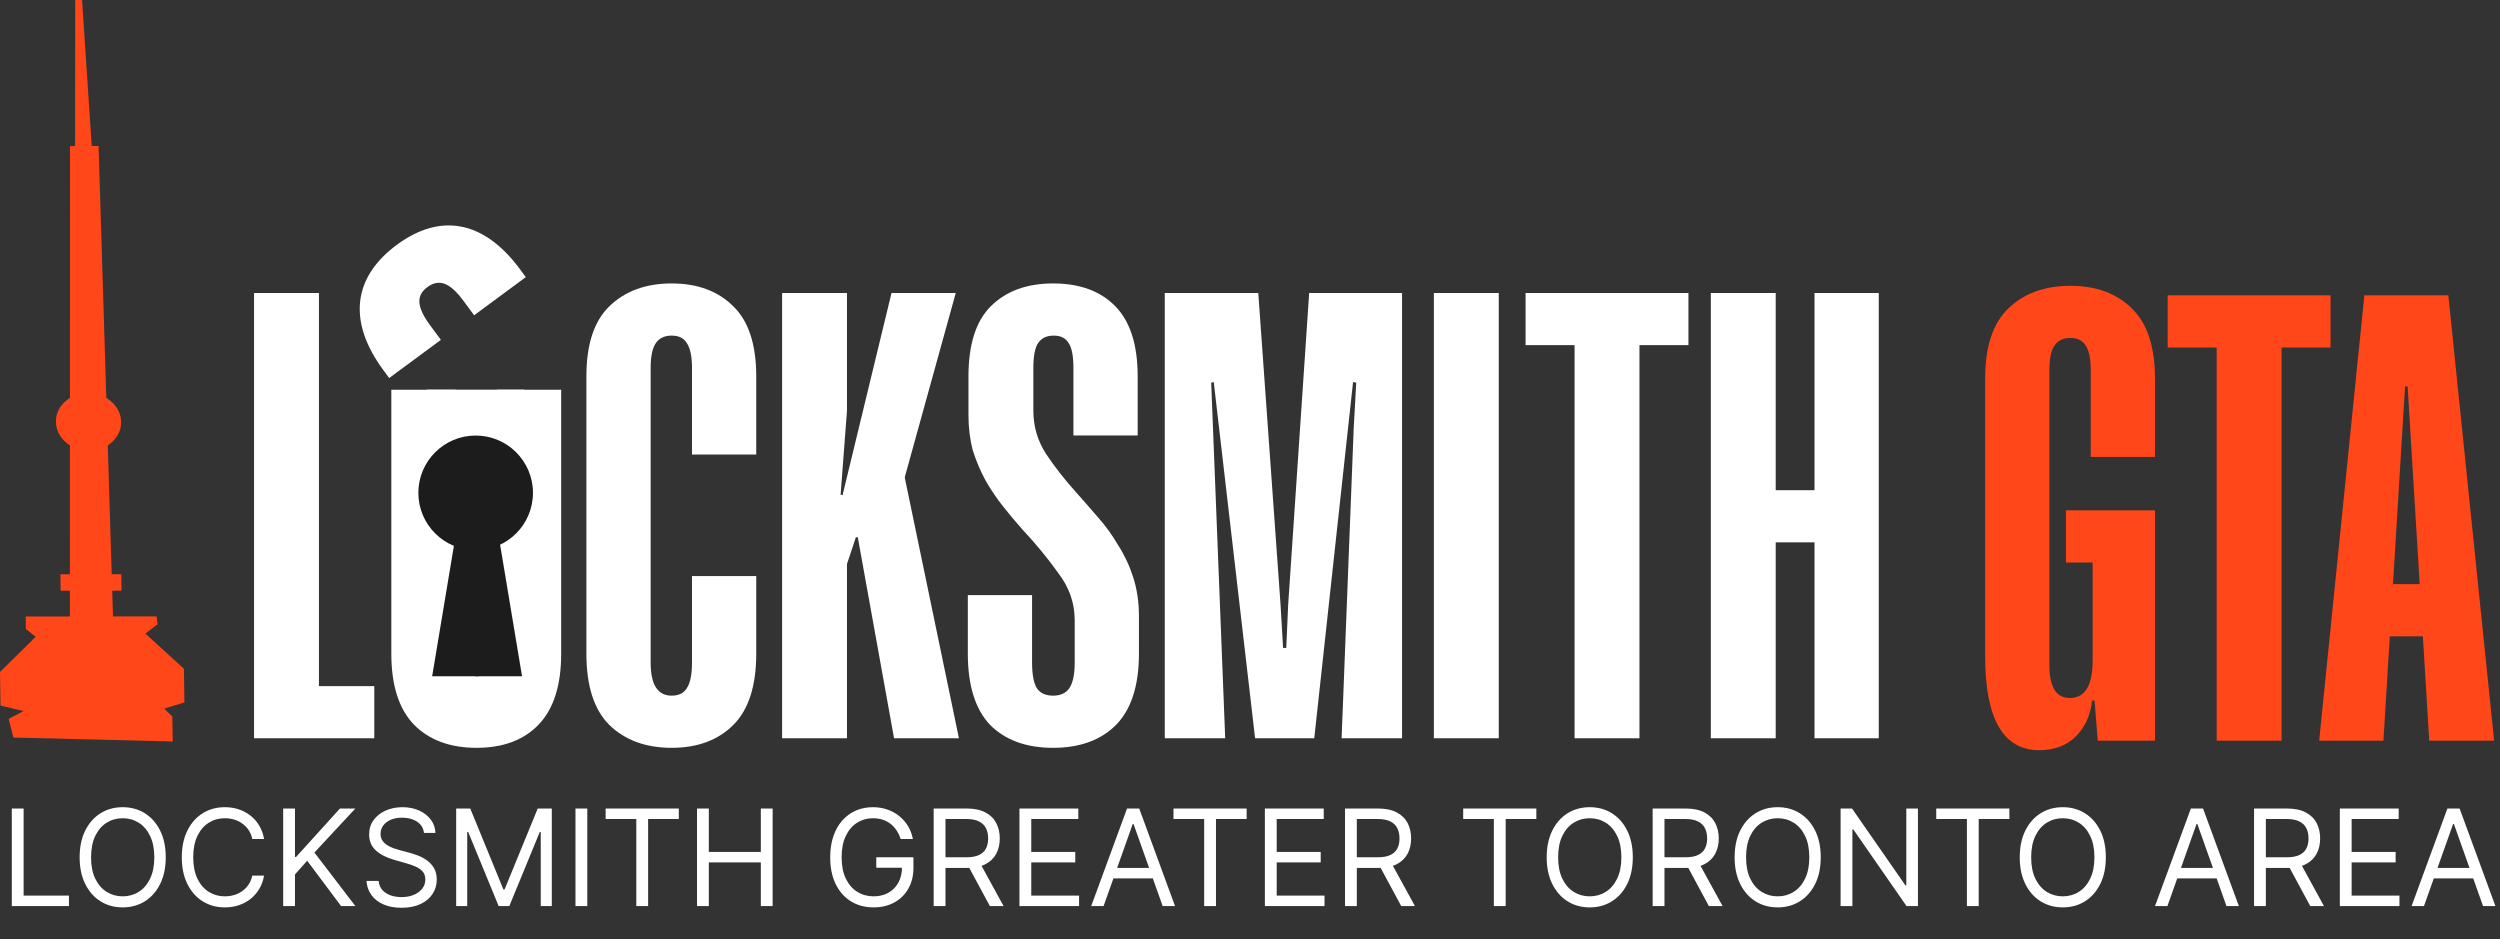
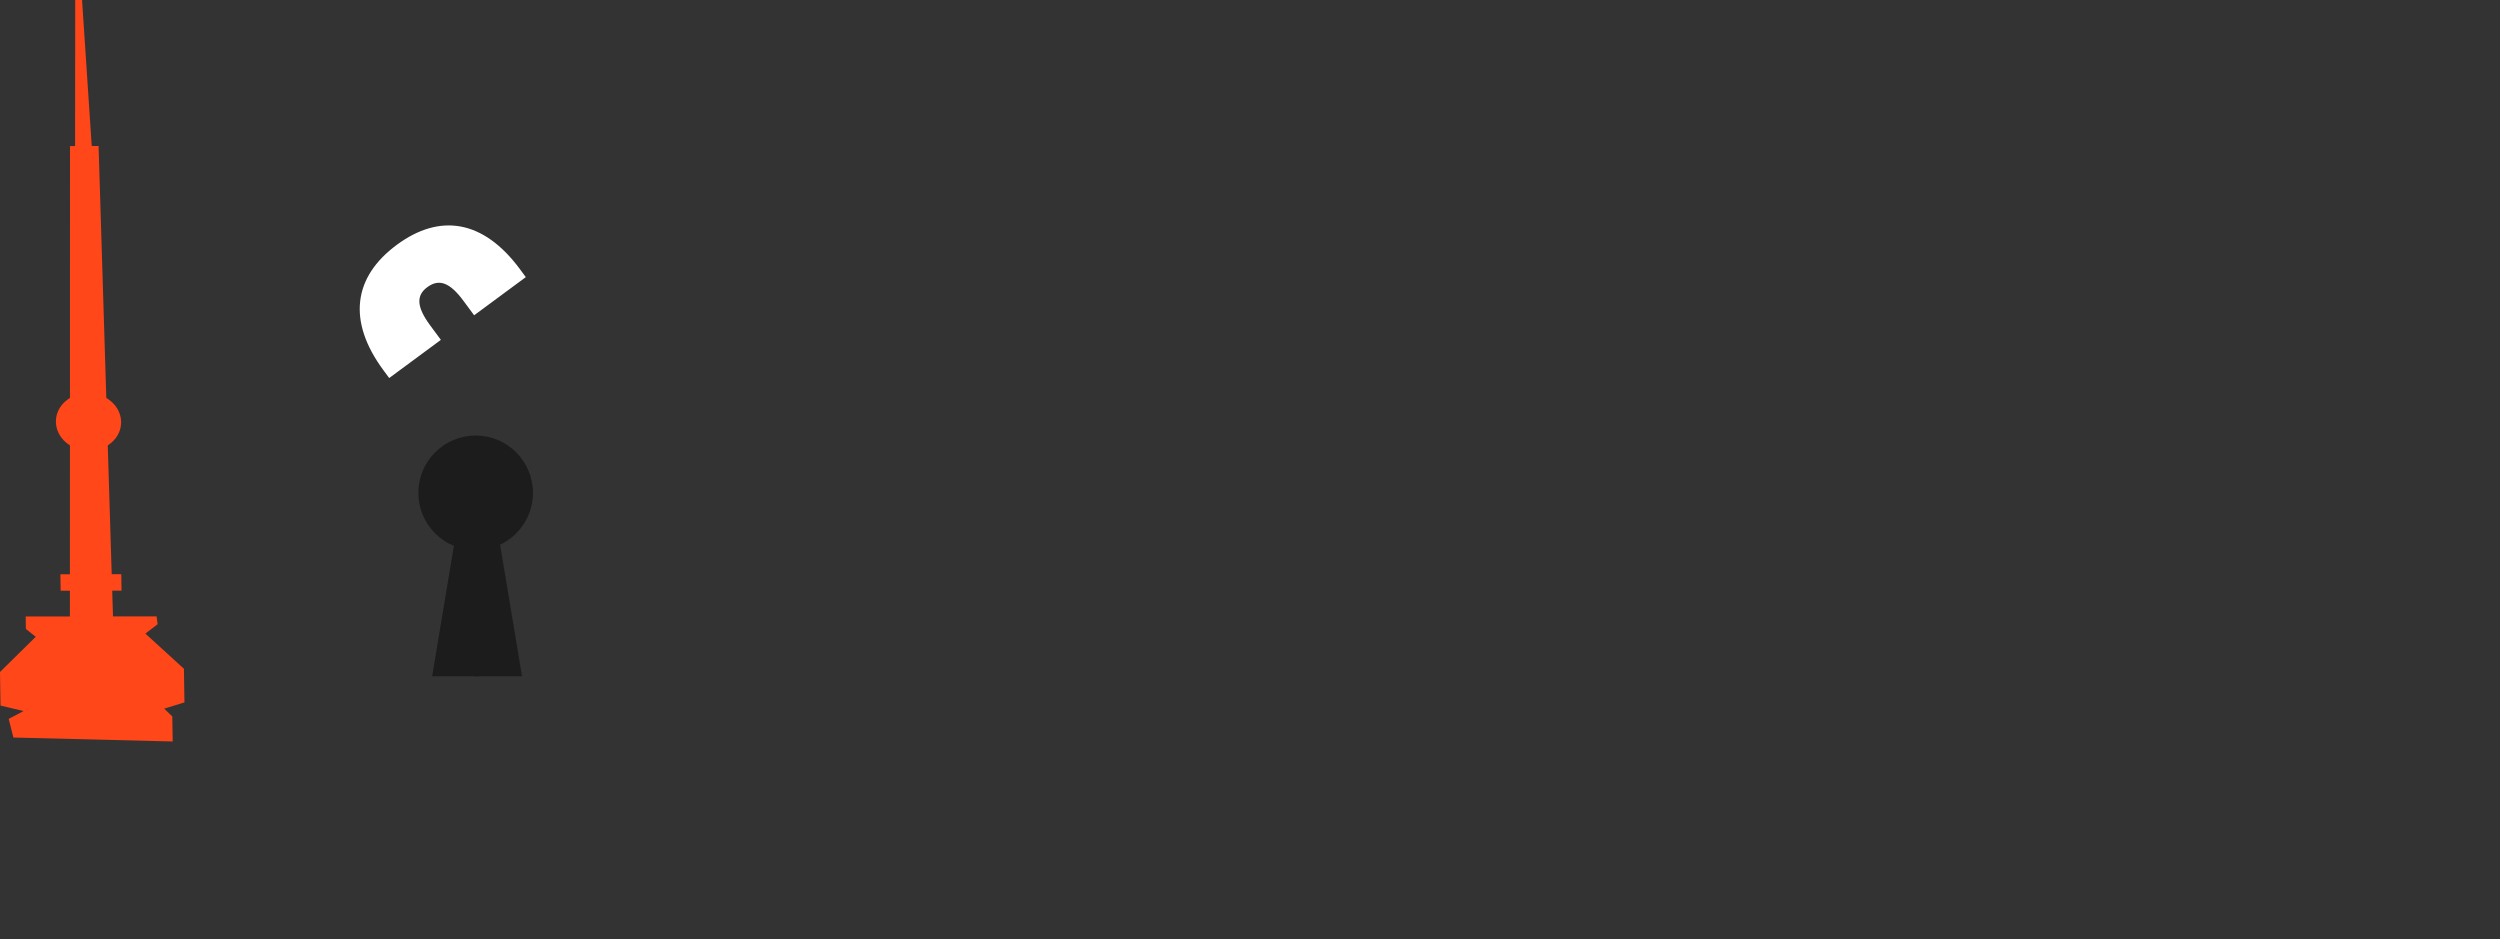
<svg xmlns="http://www.w3.org/2000/svg" width="1272" height="478" viewBox="0 0 1272 478" fill="none">
  <rect x="0" y="0" width="1272" height="478" fill="#333333" stroke="none" />
  <path d="M6.814 375.251L87.864 377.266L87.669 364.538L83.558 360.561L93.845 357.373L93.585 340.269L73.973 322.377L80.201 317.601L79.688 313.624L13.072 313.653L13.171 320.018L18.18 323.992L0 341.899L0.262 359.003L12.008 361.782L4.418 365.765L6.814 375.251Z" fill="#FF4719" />
  <path d="M35.568 318.992L35.617 74.302L50.156 74.297L57.728 321.216L35.568 318.992Z" fill="#FF4719" />
  <path d="M30.733 292.177L61.709 292.166L61.837 300.546L30.862 300.557L30.733 292.177Z" fill="#FF4719" />
  <path d="M61.63 214.653C61.752 222.753 54.425 229.32 45.26 229.325C36.096 229.328 28.567 222.768 28.441 214.667C28.316 206.567 35.646 200 44.811 199.998C53.976 199.995 61.505 206.552 61.63 214.653Z" fill="#FF4719" />
  <path d="M38.195 81.831L38.274 0.003L41.749 0L47.654 89.13L38.195 81.831Z" fill="#FF4719" />
-   <path fill-rule="evenodd" clip-rule="evenodd" d="M199.11 198.28V332.588C199.11 348.555 202.886 360.531 210.438 368.515C218.206 376.498 228.887 380.49 242.481 380.49C256.075 380.49 266.648 376.498 274.2 368.515C281.752 360.531 285.528 348.555 285.528 332.588V198.28H252.838V337.119C252.838 343.161 251.975 347.477 250.249 350.066C248.522 352.655 245.825 353.95 242.157 353.95C235.252 353.95 231.8 348.34 231.8 337.119V198.28H199.11ZM162.278 349.095V149.071H129.264V375.635H190.437V349.095H162.278ZM349.497 174.641C351.223 177.23 352.086 181.438 352.086 187.263V231.282H384.776V191.471C384.776 175.288 380.892 163.42 373.124 155.868C365.356 148.1 354.891 144.216 341.729 144.216C328.567 144.216 317.994 148.1 310.01 155.868C302.242 163.42 298.358 175.288 298.358 191.471V332.588C298.358 348.987 302.242 361.07 310.01 368.838C317.994 376.606 328.567 380.49 341.729 380.49C354.891 380.49 365.356 376.606 373.124 368.838C380.892 361.07 384.776 348.987 384.776 332.588V293.101H352.086V337.119C352.086 343.161 351.223 347.477 349.497 350.066C347.986 352.655 345.397 353.95 341.729 353.95C334.608 353.95 331.048 348.34 331.048 337.119V187.263C331.048 181.438 331.911 177.23 333.637 174.641C335.363 172.051 338.061 170.757 341.729 170.757C345.397 170.757 347.986 172.051 349.497 174.641ZM460.397 243.257V242.61L486.29 149.071H453.6L428.678 251.996L427.707 251.672L430.944 208.949V149.071H397.93V375.635H430.944V286.952L435.475 273.358H436.446L454.895 375.635H487.908L460.397 243.257ZM546.157 187.263V221.572H578.847V191.471C578.847 175.504 575.071 163.636 567.519 155.868C559.967 148.1 549.394 144.216 535.8 144.216C522.422 144.216 511.849 148.1 504.081 155.868C496.529 163.42 492.753 175.288 492.753 191.471V211.215C492.753 217.688 493.508 223.729 495.019 229.34C496.745 234.734 498.903 239.805 501.492 244.552C504.081 249.083 506.994 253.399 510.231 257.498C513.467 261.598 516.812 265.59 520.264 269.474C526.953 276.594 532.995 283.931 538.389 291.483C544 298.819 546.805 306.803 546.805 315.434V337.119C546.805 343.377 545.834 347.8 543.892 350.39C542.166 352.763 539.468 353.95 535.8 353.95C532.132 353.95 529.435 352.763 527.709 350.39C525.982 347.8 525.119 343.377 525.119 337.119V302.811H492.429V332.588C492.429 348.771 496.205 360.855 503.758 368.838C511.525 376.606 522.206 380.49 535.8 380.49C549.394 380.49 560.075 376.606 567.843 368.838C575.611 360.855 579.495 348.771 579.495 332.588V313.492C579.495 306.371 578.524 299.79 576.582 293.749C574.64 287.707 572.05 282.205 568.814 277.242C565.793 272.063 562.341 267.316 558.457 263.001C554.573 258.469 550.797 254.154 547.128 250.054C541.518 243.797 536.555 237.431 532.24 230.958C527.924 224.269 525.767 216.933 525.767 208.949V187.263C525.767 181.006 526.63 176.69 528.356 174.317C530.082 171.943 532.671 170.757 536.124 170.757C539.576 170.757 542.058 171.943 543.568 174.317C545.294 176.69 546.157 181.006 546.157 187.263ZM682.612 375.635H713.36V149.071H666.105L655.424 307.666L654.453 329.675H652.835L651.54 307.666L640.212 149.071H592.633V375.635H623.381L616.261 194.708L617.555 194.384L638.594 375.635H668.694L688.438 194.384L690.056 194.708L688.761 218.011L682.612 375.635ZM729.555 375.635H762.569V149.071H729.555V375.635ZM834.157 175.612H859.079V149.071H776.221V175.612H801.143V375.635H834.157V175.612ZM923.222 375.635H955.912V149.071H923.222V249.407H903.479V149.071H870.465V375.635H903.479V275.947H923.222V375.635Z" fill="white" />
  <path fill-rule="evenodd" clip-rule="evenodd" d="M201.885 124.577C223.753 108.423 245.933 111.757 264.587 137.009L267.532 140.997L241.238 160.42L235.793 153.048C228.87 143.676 223.382 141.694 217.394 146.117C211.667 150.348 211.948 156.176 218.871 165.548L224.316 172.92L198.022 192.343L195.077 188.355C176.615 163.363 179.757 140.923 201.885 124.577Z" fill="white" />
-   <path d="M265.345 199.738H218.691L223.065 352.822L246.392 363.027L265.345 352.822V199.738Z" fill="white" stroke="white" stroke-width="2.916" />
  <path d="M221.607 342.616L236.187 255.14H242.019V342.616H221.607Z" fill="#1C1C1C" stroke="#1C1C1C" stroke-width="2.916" />
  <path d="M263.888 342.616L249.308 255.14H243.477V342.616H263.888Z" fill="#1C1C1C" stroke="#1C1C1C" stroke-width="2.916" />
  <circle cx="242.018" cy="250.766" r="29.159" fill="#1C1C1C" />
-   <path d="M1063.77 188.464C1063.77 182.423 1062.91 178.215 1061.18 175.842C1059.67 173.252 1057.08 171.958 1053.42 171.958C1049.75 171.958 1047.05 173.252 1045.32 175.842C1043.6 178.215 1042.73 182.423 1042.73 188.464V338.32C1042.73 349.541 1046.19 355.151 1053.09 355.151C1060.86 355.151 1064.74 348.785 1064.74 336.055V286.211H1051.15V259.67H1096.46V376.836H1067.33L1065.71 356.445H1064.42C1063.77 363.566 1061.08 369.608 1056.33 374.571C1051.58 379.318 1045.32 381.691 1037.56 381.691C1019.22 381.691 1010.04 365.724 1010.04 333.789V192.672C1010.04 176.489 1013.93 164.621 1021.7 157.069C1029.68 149.301 1040.25 145.417 1053.42 145.417C1066.58 145.417 1077.04 149.301 1084.81 157.069C1092.58 164.621 1096.46 176.489 1096.46 192.672V232.483H1063.77V188.464ZM1185.78 176.812H1160.86V376.836H1127.85V176.812H1102.93V150.272H1185.78V176.812ZM1269.01 376.836H1236L1232.76 323.755H1215.93L1212.69 376.836H1180L1202.98 150.272H1245.71L1269.01 376.836ZM1231.14 297.215L1224.99 196.556H1223.7L1217.55 297.215H1231.14Z" fill="#FF4719" />
-   <path d="M6.009 461V411.375H12.018V455.669H35.086V461H6.009ZM84.329 436.188C84.329 441.422 83.384 445.945 81.494 449.757C79.604 453.569 77.011 456.509 73.716 458.577C70.421 460.645 66.657 461.678 62.425 461.678C58.192 461.678 54.428 460.645 51.133 458.577C47.838 456.509 45.245 453.569 43.355 449.757C41.465 445.945 40.52 441.422 40.52 436.188C40.52 430.954 41.465 426.431 43.355 422.618C45.245 418.806 47.838 415.866 51.133 413.799C54.428 411.731 58.192 410.697 62.425 410.697C66.657 410.697 70.421 411.731 73.716 413.799C77.011 415.866 79.604 418.806 81.494 422.618C83.384 426.431 84.329 430.954 84.329 436.188ZM78.514 436.188C78.514 431.891 77.795 428.264 76.357 425.308C74.936 422.352 73.005 420.115 70.566 418.596C68.143 417.078 65.429 416.318 62.425 416.318C59.42 416.318 56.698 417.078 54.259 418.596C51.836 420.115 49.905 422.352 48.468 425.308C47.046 428.264 46.335 431.891 46.335 436.188C46.335 440.485 47.046 444.111 48.468 447.067C49.905 450.023 51.836 452.261 54.259 453.779C56.698 455.298 59.42 456.057 62.425 456.057C65.429 456.057 68.143 455.298 70.566 453.779C73.005 452.261 74.936 450.023 76.357 447.067C77.795 444.111 78.514 440.485 78.514 436.188ZM134.366 426.883H128.356C128.001 425.155 127.379 423.636 126.491 422.328C125.618 421.019 124.552 419.921 123.292 419.032C122.048 418.128 120.667 417.449 119.149 416.997C117.63 416.545 116.047 416.318 114.399 416.318C111.395 416.318 108.673 417.078 106.234 418.596C103.811 420.115 101.88 422.352 100.443 425.308C99.021 428.264 98.31 431.891 98.31 436.188C98.31 440.485 99.021 444.111 100.443 447.067C101.88 450.023 103.811 452.261 106.234 453.779C108.673 455.298 111.395 456.057 114.399 456.057C116.047 456.057 117.63 455.831 119.149 455.378C120.667 454.926 122.048 454.256 123.292 453.367C124.552 452.463 125.618 451.356 126.491 450.048C127.379 448.723 128.001 447.205 128.356 445.492H134.366C133.913 448.028 133.089 450.298 131.894 452.301C130.699 454.304 129.212 456.008 127.436 457.414C125.659 458.803 123.664 459.861 121.451 460.588C119.254 461.315 116.903 461.678 114.399 461.678C110.167 461.678 106.403 460.645 103.108 458.577C99.812 456.509 97.22 453.569 95.33 449.757C93.44 445.945 92.495 441.422 92.495 436.188C92.495 430.954 93.44 426.431 95.33 422.618C97.22 418.806 99.812 415.866 103.108 413.799C106.403 411.731 110.167 410.697 114.399 410.697C116.903 410.697 119.254 411.06 121.451 411.787C123.664 412.514 125.659 413.58 127.436 414.986C129.212 416.375 130.699 418.071 131.894 420.074C133.089 422.061 133.913 424.331 134.366 426.883ZM144.076 461V411.375H150.085V435.994H150.667L172.959 411.375H180.81L159.971 433.765L180.81 461H173.541L156.288 437.932L150.085 444.911V461H144.076ZM215.726 423.782C215.436 421.326 214.256 419.42 212.189 418.063C210.121 416.706 207.585 416.028 204.58 416.028C202.383 416.028 200.461 416.383 198.813 417.094C197.182 417.805 195.906 418.782 194.985 420.026C194.08 421.27 193.628 422.683 193.628 424.266C193.628 425.591 193.943 426.73 194.573 427.683C195.219 428.62 196.043 429.403 197.044 430.033C198.046 430.647 199.096 431.156 200.194 431.56C201.293 431.947 202.303 432.262 203.223 432.505L208.263 433.862C209.556 434.201 210.993 434.669 212.576 435.267C214.176 435.865 215.702 436.68 217.156 437.714C218.626 438.732 219.838 440.04 220.791 441.64C221.744 443.239 222.22 445.202 222.22 447.528C222.22 450.209 221.518 452.632 220.112 454.797C218.723 456.962 216.688 458.682 214.006 459.958C211.341 461.234 208.102 461.872 204.289 461.872C200.736 461.872 197.658 461.299 195.058 460.152C192.473 459.005 190.438 457.406 188.951 455.354C187.481 453.303 186.649 450.92 186.456 448.206H192.659C192.82 450.08 193.45 451.631 194.549 452.858C195.663 454.07 197.069 454.975 198.765 455.572C200.477 456.154 202.319 456.445 204.289 456.445C206.583 456.445 208.643 456.073 210.468 455.33C212.294 454.571 213.739 453.521 214.806 452.18C215.872 450.823 216.405 449.24 216.405 447.431C216.405 445.783 215.944 444.442 215.024 443.408C214.103 442.375 212.891 441.535 211.389 440.888C209.887 440.242 208.263 439.677 206.519 439.192L200.413 437.448C196.536 436.333 193.466 434.742 191.205 432.674C188.943 430.607 187.813 427.901 187.813 424.557C187.813 421.778 188.564 419.355 190.066 417.288C191.584 415.204 193.62 413.589 196.172 412.442C198.741 411.279 201.608 410.697 204.774 410.697C207.973 410.697 210.816 411.27 213.303 412.417C215.791 413.548 217.762 415.099 219.216 417.07C220.686 419.04 221.461 421.278 221.542 423.782H215.726ZM232.1 411.375H239.273L256.137 452.568H256.719L273.583 411.375H280.756V461H275.134V423.297H274.649L259.142 461H253.714L238.206 423.297H237.722V461H232.1V411.375ZM298.814 411.375V461H292.804V411.375H298.814ZM308.149 416.706V411.375H345.367V416.706H329.762V461H323.753V416.706H308.149ZM354.641 461V411.375H360.65V433.474H387.11V411.375H393.12V461H387.11V438.805H360.65V461H354.641ZM458.264 426.883C457.731 425.252 457.028 423.79 456.156 422.497C455.3 421.189 454.274 420.074 453.079 419.153C451.899 418.233 450.559 417.53 449.056 417.045C447.554 416.561 445.906 416.318 444.113 416.318C441.173 416.318 438.5 417.078 436.093 418.596C433.686 420.115 431.772 422.352 430.35 425.308C428.929 428.264 428.218 431.891 428.218 436.188C428.218 440.485 428.937 444.111 430.374 447.067C431.812 450.023 433.759 452.261 436.214 453.779C438.669 455.298 441.432 456.057 444.501 456.057C447.344 456.057 449.848 455.451 452.012 454.24C454.193 453.012 455.889 451.283 457.101 449.054C458.329 446.809 458.942 444.168 458.942 441.131L460.784 441.518H445.858V436.188H464.758V441.518C464.758 445.605 463.886 449.159 462.141 452.18C460.412 455.201 458.022 457.543 454.969 459.207C451.932 460.855 448.443 461.678 444.501 461.678C440.107 461.678 436.246 460.645 432.919 458.577C429.607 456.509 427.023 453.569 425.165 449.757C423.323 445.945 422.403 441.422 422.403 436.188C422.403 432.262 422.928 428.733 423.978 425.599C425.044 422.449 426.546 419.767 428.484 417.554C430.423 415.341 432.717 413.645 435.366 412.466C438.015 411.287 440.931 410.697 444.113 410.697C446.73 410.697 449.169 411.093 451.431 411.884C453.709 412.66 455.736 413.766 457.513 415.204C459.306 416.625 460.8 418.33 461.996 420.317C463.191 422.287 464.015 424.476 464.467 426.883H458.264ZM475.05 461V411.375H491.818C495.694 411.375 498.877 412.038 501.364 413.362C503.852 414.671 505.694 416.472 506.889 418.766C508.084 421.06 508.682 423.668 508.682 426.592C508.682 429.516 508.084 432.109 506.889 434.37C505.694 436.632 503.86 438.409 501.389 439.701C498.917 440.977 495.759 441.615 491.914 441.615H478.345V436.188H491.721C494.37 436.188 496.502 435.8 498.118 435.025C499.749 434.249 500.928 433.151 501.655 431.729C502.398 430.292 502.77 428.579 502.77 426.592C502.77 424.605 502.398 422.869 501.655 421.383C500.912 419.897 499.725 418.75 498.093 417.942C496.462 417.118 494.305 416.706 491.624 416.706H481.059V461H475.05ZM498.408 438.708L510.621 461H503.642L491.624 438.708H498.408ZM518.696 461V411.375H548.645V416.706H524.705V433.474H547.094V438.805H524.705V455.669H549.032V461H518.696ZM561.511 461H555.211L573.433 411.375H579.636L597.857 461H591.557L576.728 419.226H576.34L561.511 461ZM563.837 441.615H589.231V446.946H563.837V441.615ZM597.076 416.706V411.375H634.294V416.706H618.69V461H612.681V416.706H597.076ZM643.569 461V411.375H673.518V416.706H649.578V433.474H671.967V438.805H649.578V455.669H673.906V461H643.569ZM684.349 461V411.375H701.117C704.994 411.375 708.176 412.038 710.664 413.362C713.151 414.671 714.993 416.472 716.188 418.766C717.384 421.06 717.981 423.668 717.981 426.592C717.981 429.516 717.384 432.109 716.188 434.37C714.993 436.632 713.159 438.409 710.688 439.701C708.216 440.977 705.058 441.615 701.214 441.615H687.644V436.188H701.02C703.669 436.188 705.801 435.8 707.417 435.025C709.048 434.249 710.227 433.151 710.954 431.729C711.697 430.292 712.069 428.579 712.069 426.592C712.069 424.605 711.697 422.869 710.954 421.383C710.211 419.897 709.024 418.75 707.392 417.942C705.761 417.118 703.604 416.706 700.923 416.706H690.358V461H684.349ZM707.707 438.708L719.92 461H712.941L700.923 438.708H707.707ZM744.472 416.706V411.375H781.69V416.706H766.085V461H760.076V416.706H744.472ZM830.769 436.188C830.769 441.422 829.824 445.945 827.934 449.757C826.044 453.569 823.452 456.509 820.156 458.577C816.861 460.645 813.097 461.678 808.865 461.678C804.632 461.678 800.869 460.645 797.573 458.577C794.278 456.509 791.685 453.569 789.795 449.757C787.905 445.945 786.96 441.422 786.96 436.188C786.96 430.954 787.905 426.431 789.795 422.618C791.685 418.806 794.278 415.866 797.573 413.799C800.869 411.731 804.632 410.697 808.865 410.697C813.097 410.697 816.861 411.731 820.156 413.799C823.452 415.866 826.044 418.806 827.934 422.618C829.824 426.431 830.769 430.954 830.769 436.188ZM824.954 436.188C824.954 431.891 824.235 428.264 822.797 425.308C821.376 422.352 819.446 420.115 817.006 418.596C814.583 417.078 811.869 416.318 808.865 416.318C805.86 416.318 803.138 417.078 800.699 418.596C798.276 420.115 796.346 422.352 794.908 425.308C793.486 428.264 792.776 431.891 792.776 436.188C792.776 440.485 793.486 444.111 794.908 447.067C796.346 450.023 798.276 452.261 800.699 453.779C803.138 455.298 805.86 456.057 808.865 456.057C811.869 456.057 814.583 455.298 817.006 453.779C819.446 452.261 821.376 450.023 822.797 447.067C824.235 444.111 824.954 440.485 824.954 436.188ZM840.874 461V411.375H857.641C861.518 411.375 864.701 412.038 867.188 413.362C869.676 414.671 871.517 416.472 872.713 418.766C873.908 421.06 874.506 423.668 874.506 426.592C874.506 429.516 873.908 432.109 872.713 434.37C871.517 436.632 869.684 438.409 867.212 439.701C864.741 440.977 861.583 441.615 857.738 441.615H844.169V436.188H857.544C860.194 436.188 862.326 435.8 863.941 435.025C865.573 434.249 866.752 433.151 867.479 431.729C868.222 430.292 868.594 428.579 868.594 426.592C868.594 424.605 868.222 422.869 867.479 421.383C866.736 419.897 865.549 418.75 863.917 417.942C862.286 417.118 860.129 416.706 857.447 416.706H846.883V461H840.874ZM864.232 438.708L876.444 461H869.466L857.447 438.708H864.232ZM926.39 436.188C926.39 441.422 925.445 445.945 923.555 449.757C921.665 453.569 919.072 456.509 915.777 458.577C912.482 460.645 908.718 461.678 904.485 461.678C900.253 461.678 896.489 460.645 893.194 458.577C889.898 456.509 887.306 453.569 885.416 449.757C883.526 445.945 882.581 441.422 882.581 436.188C882.581 430.954 883.526 426.431 885.416 422.618C887.306 418.806 889.898 415.866 893.194 413.799C896.489 411.731 900.253 410.697 904.485 410.697C908.718 410.697 912.482 411.731 915.777 413.799C919.072 415.866 921.665 418.806 923.555 422.618C925.445 426.431 926.39 430.954 926.39 436.188ZM920.575 436.188C920.575 431.891 919.856 428.264 918.418 425.308C916.997 422.352 915.066 420.115 912.627 418.596C910.204 417.078 907.49 416.318 904.485 416.318C901.481 416.318 898.759 417.078 896.32 418.596C893.897 420.115 891.966 422.352 890.528 425.308C889.107 428.264 888.396 431.891 888.396 436.188C888.396 440.485 889.107 444.111 890.528 447.067C891.966 450.023 893.897 452.261 896.32 453.779C898.759 455.298 901.481 456.057 904.485 456.057C907.49 456.057 910.204 455.298 912.627 453.779C915.066 452.261 916.997 450.023 918.418 447.067C919.856 444.111 920.575 440.485 920.575 436.188ZM975.845 411.375V461H970.03L942.988 422.037H942.503V461H936.494V411.375H942.31L969.448 450.435H969.933V411.375H975.845ZM985.156 416.706V411.375H1022.37V416.706H1006.77V461H1000.76V416.706H985.156ZM1071.45 436.188C1071.45 441.422 1070.51 445.945 1068.62 449.757C1066.73 453.569 1064.14 456.509 1060.84 458.577C1057.54 460.645 1053.78 461.678 1049.55 461.678C1045.32 461.678 1041.55 460.645 1038.26 458.577C1034.96 456.509 1032.37 453.569 1030.48 449.757C1028.59 445.945 1027.64 441.422 1027.64 436.188C1027.64 430.954 1028.59 426.431 1030.48 422.618C1032.37 418.806 1034.96 415.866 1038.26 413.799C1041.55 411.731 1045.32 410.697 1049.55 410.697C1053.78 410.697 1057.54 411.731 1060.84 413.799C1064.14 415.866 1066.73 418.806 1068.62 422.618C1070.51 426.431 1071.45 430.954 1071.45 436.188ZM1065.64 436.188C1065.64 431.891 1064.92 428.264 1063.48 425.308C1062.06 422.352 1060.13 420.115 1057.69 418.596C1055.27 417.078 1052.55 416.318 1049.55 416.318C1046.54 416.318 1043.82 417.078 1041.38 418.596C1038.96 420.115 1037.03 422.352 1035.59 425.308C1034.17 428.264 1033.46 431.891 1033.46 436.188C1033.46 440.485 1034.17 444.111 1035.59 447.067C1037.03 450.023 1038.96 452.261 1041.38 453.779C1043.82 455.298 1046.54 456.057 1049.55 456.057C1052.55 456.057 1055.27 455.298 1057.69 453.779C1060.13 452.261 1062.06 450.023 1063.48 447.067C1064.92 444.111 1065.64 440.485 1065.64 436.188ZM1102.78 461H1096.48L1114.71 411.375H1120.91L1139.13 461H1132.83L1118 419.226H1117.61L1102.78 461ZM1105.11 441.615H1130.5V446.946H1105.11V441.615ZM1146.86 461V411.375H1163.63C1167.5 411.375 1170.69 412.038 1173.17 413.362C1175.66 414.671 1177.5 416.472 1178.7 418.766C1179.89 421.06 1180.49 423.668 1180.49 426.592C1180.49 429.516 1179.89 432.109 1178.7 434.37C1177.5 436.632 1175.67 438.409 1173.2 439.701C1170.73 440.977 1167.57 441.615 1163.72 441.615H1150.15V436.188H1163.53C1166.18 436.188 1168.31 435.8 1169.93 435.025C1171.56 434.249 1172.74 433.151 1173.46 431.729C1174.21 430.292 1174.58 428.579 1174.58 426.592C1174.58 424.605 1174.21 422.869 1173.46 421.383C1172.72 419.897 1171.53 418.75 1169.9 417.942C1168.27 417.118 1166.11 416.706 1163.43 416.706H1152.87V461H1146.86ZM1170.22 438.708L1182.43 461H1175.45L1163.43 438.708H1170.22ZM1190.51 461V411.375H1220.45V416.706H1196.51V433.474H1218.9V438.805H1196.51V455.669H1220.84V461H1190.51ZM1233.32 461H1227.02L1245.24 411.375H1251.45L1269.67 461H1263.37L1248.54 419.226H1248.15L1233.32 461ZM1235.65 441.615H1261.04V446.946H1235.65V441.615Z" fill="white" />
</svg>